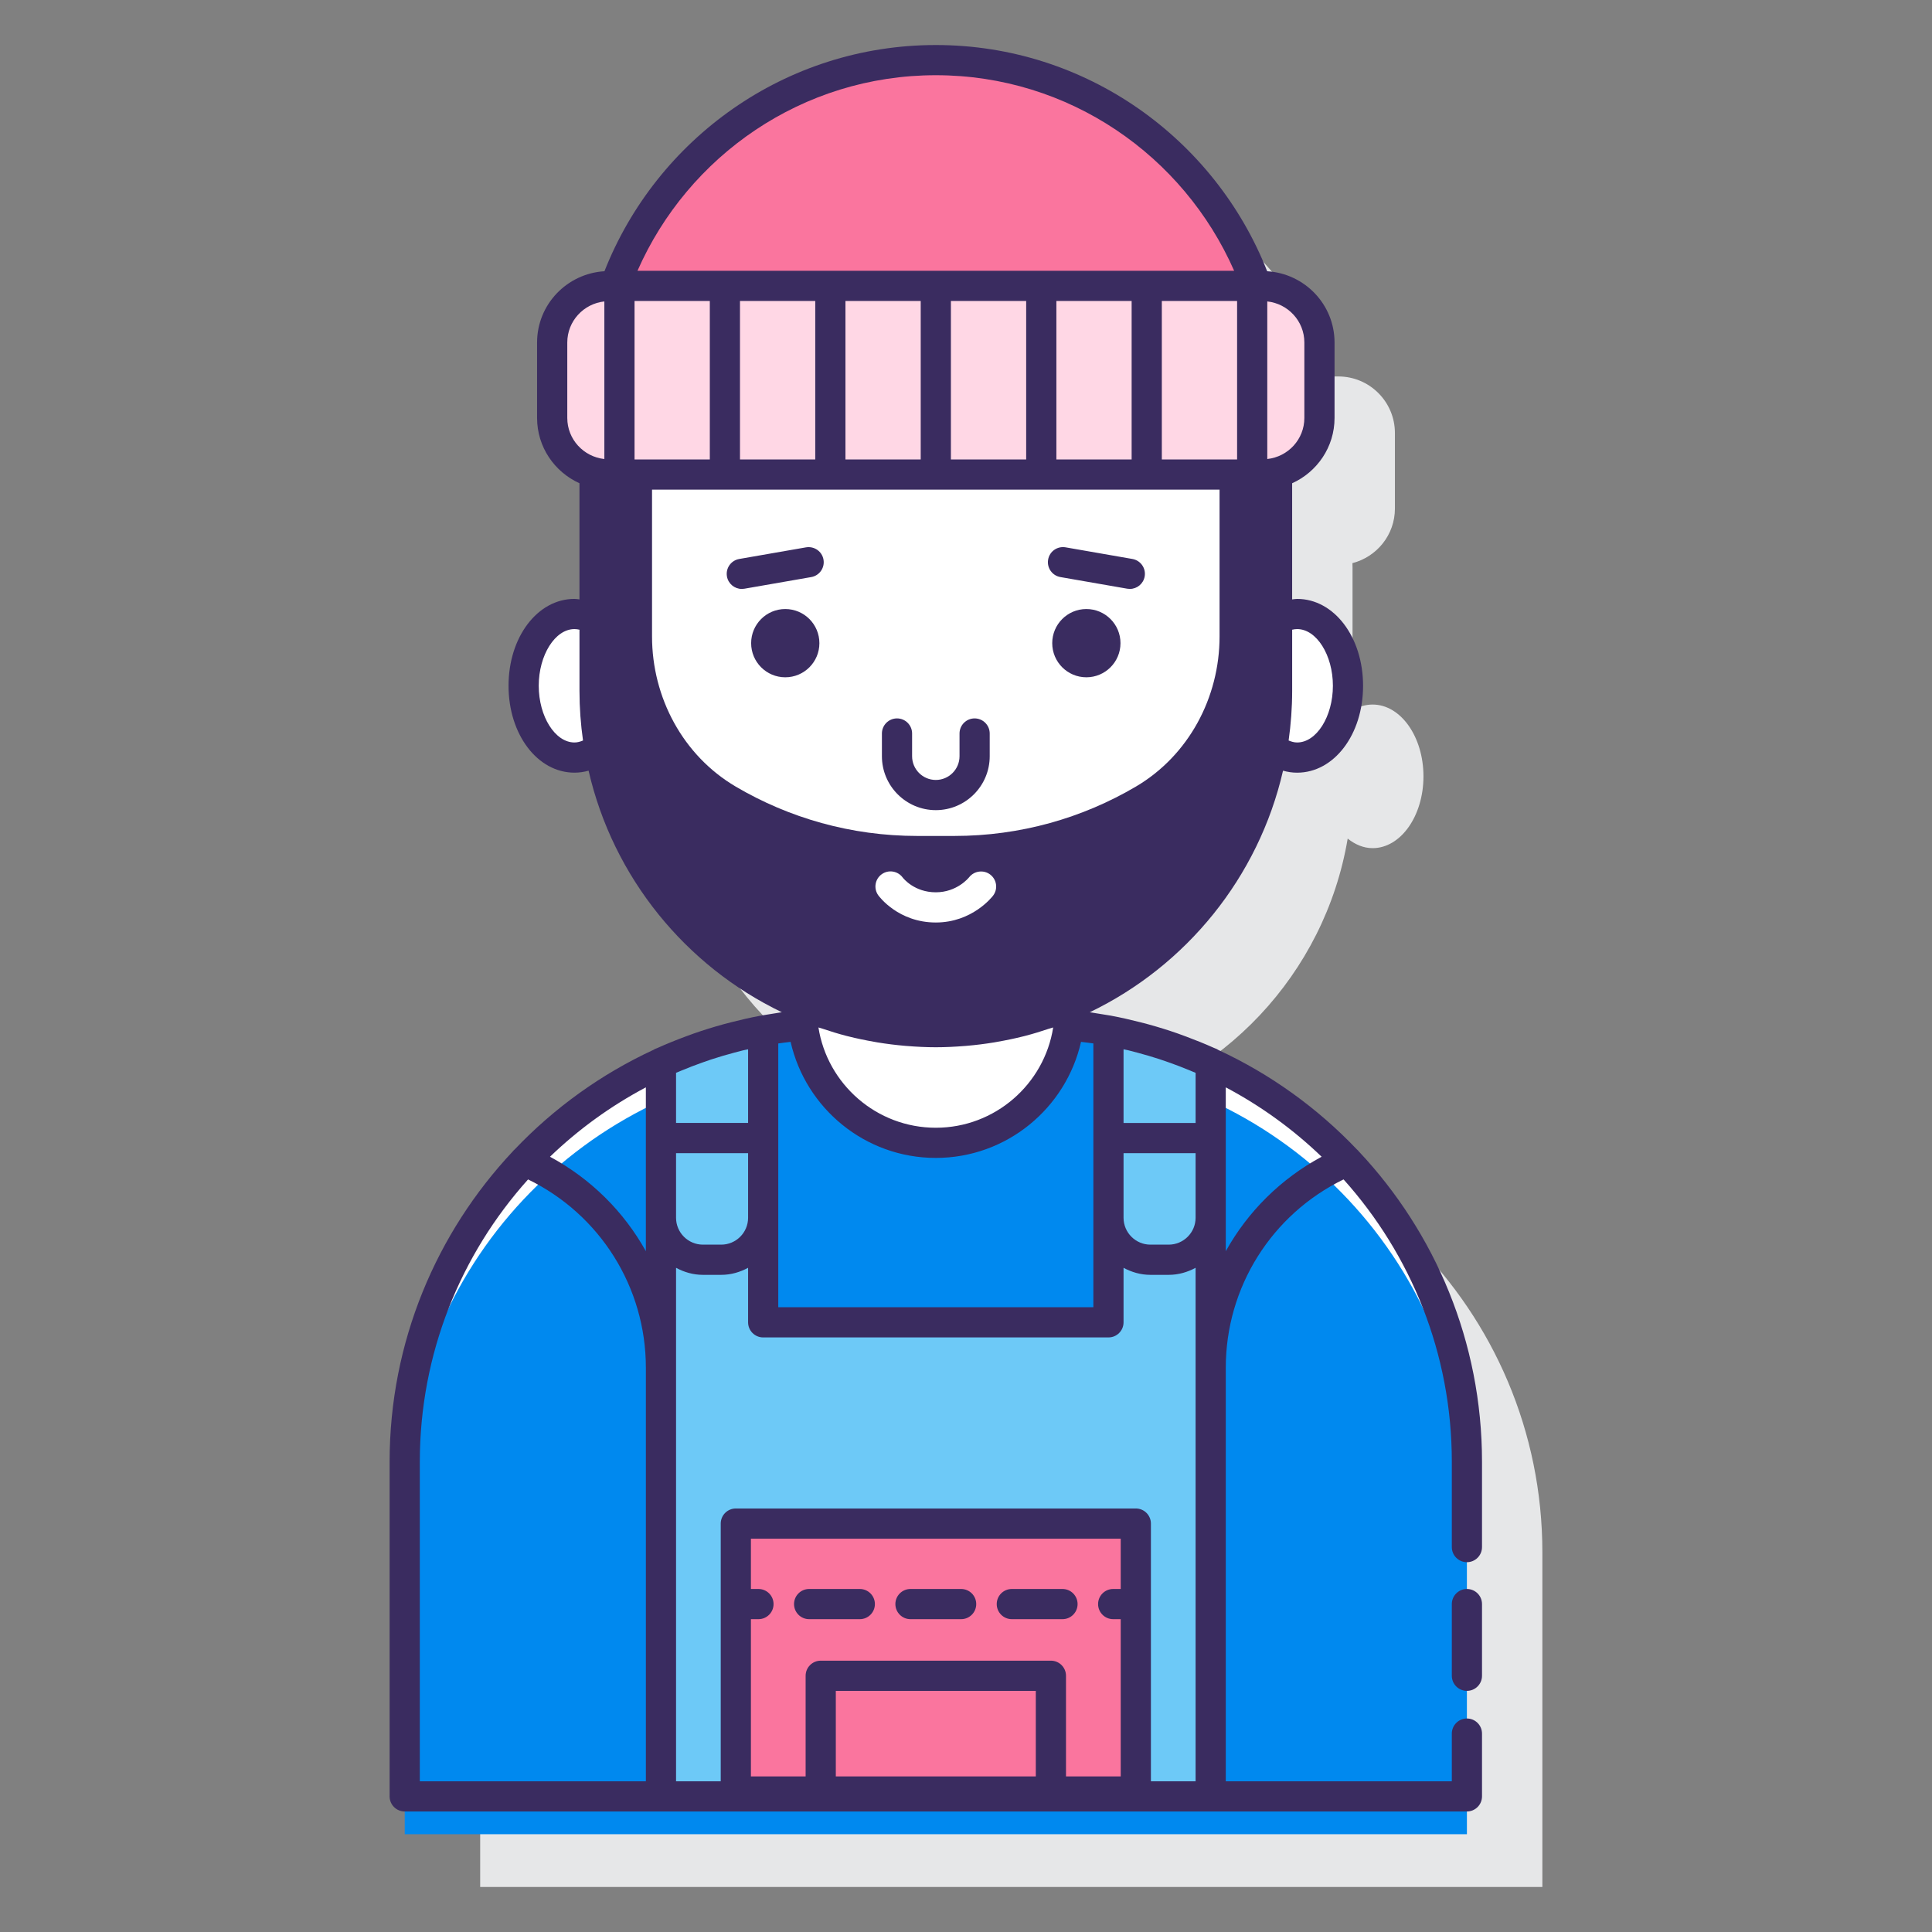
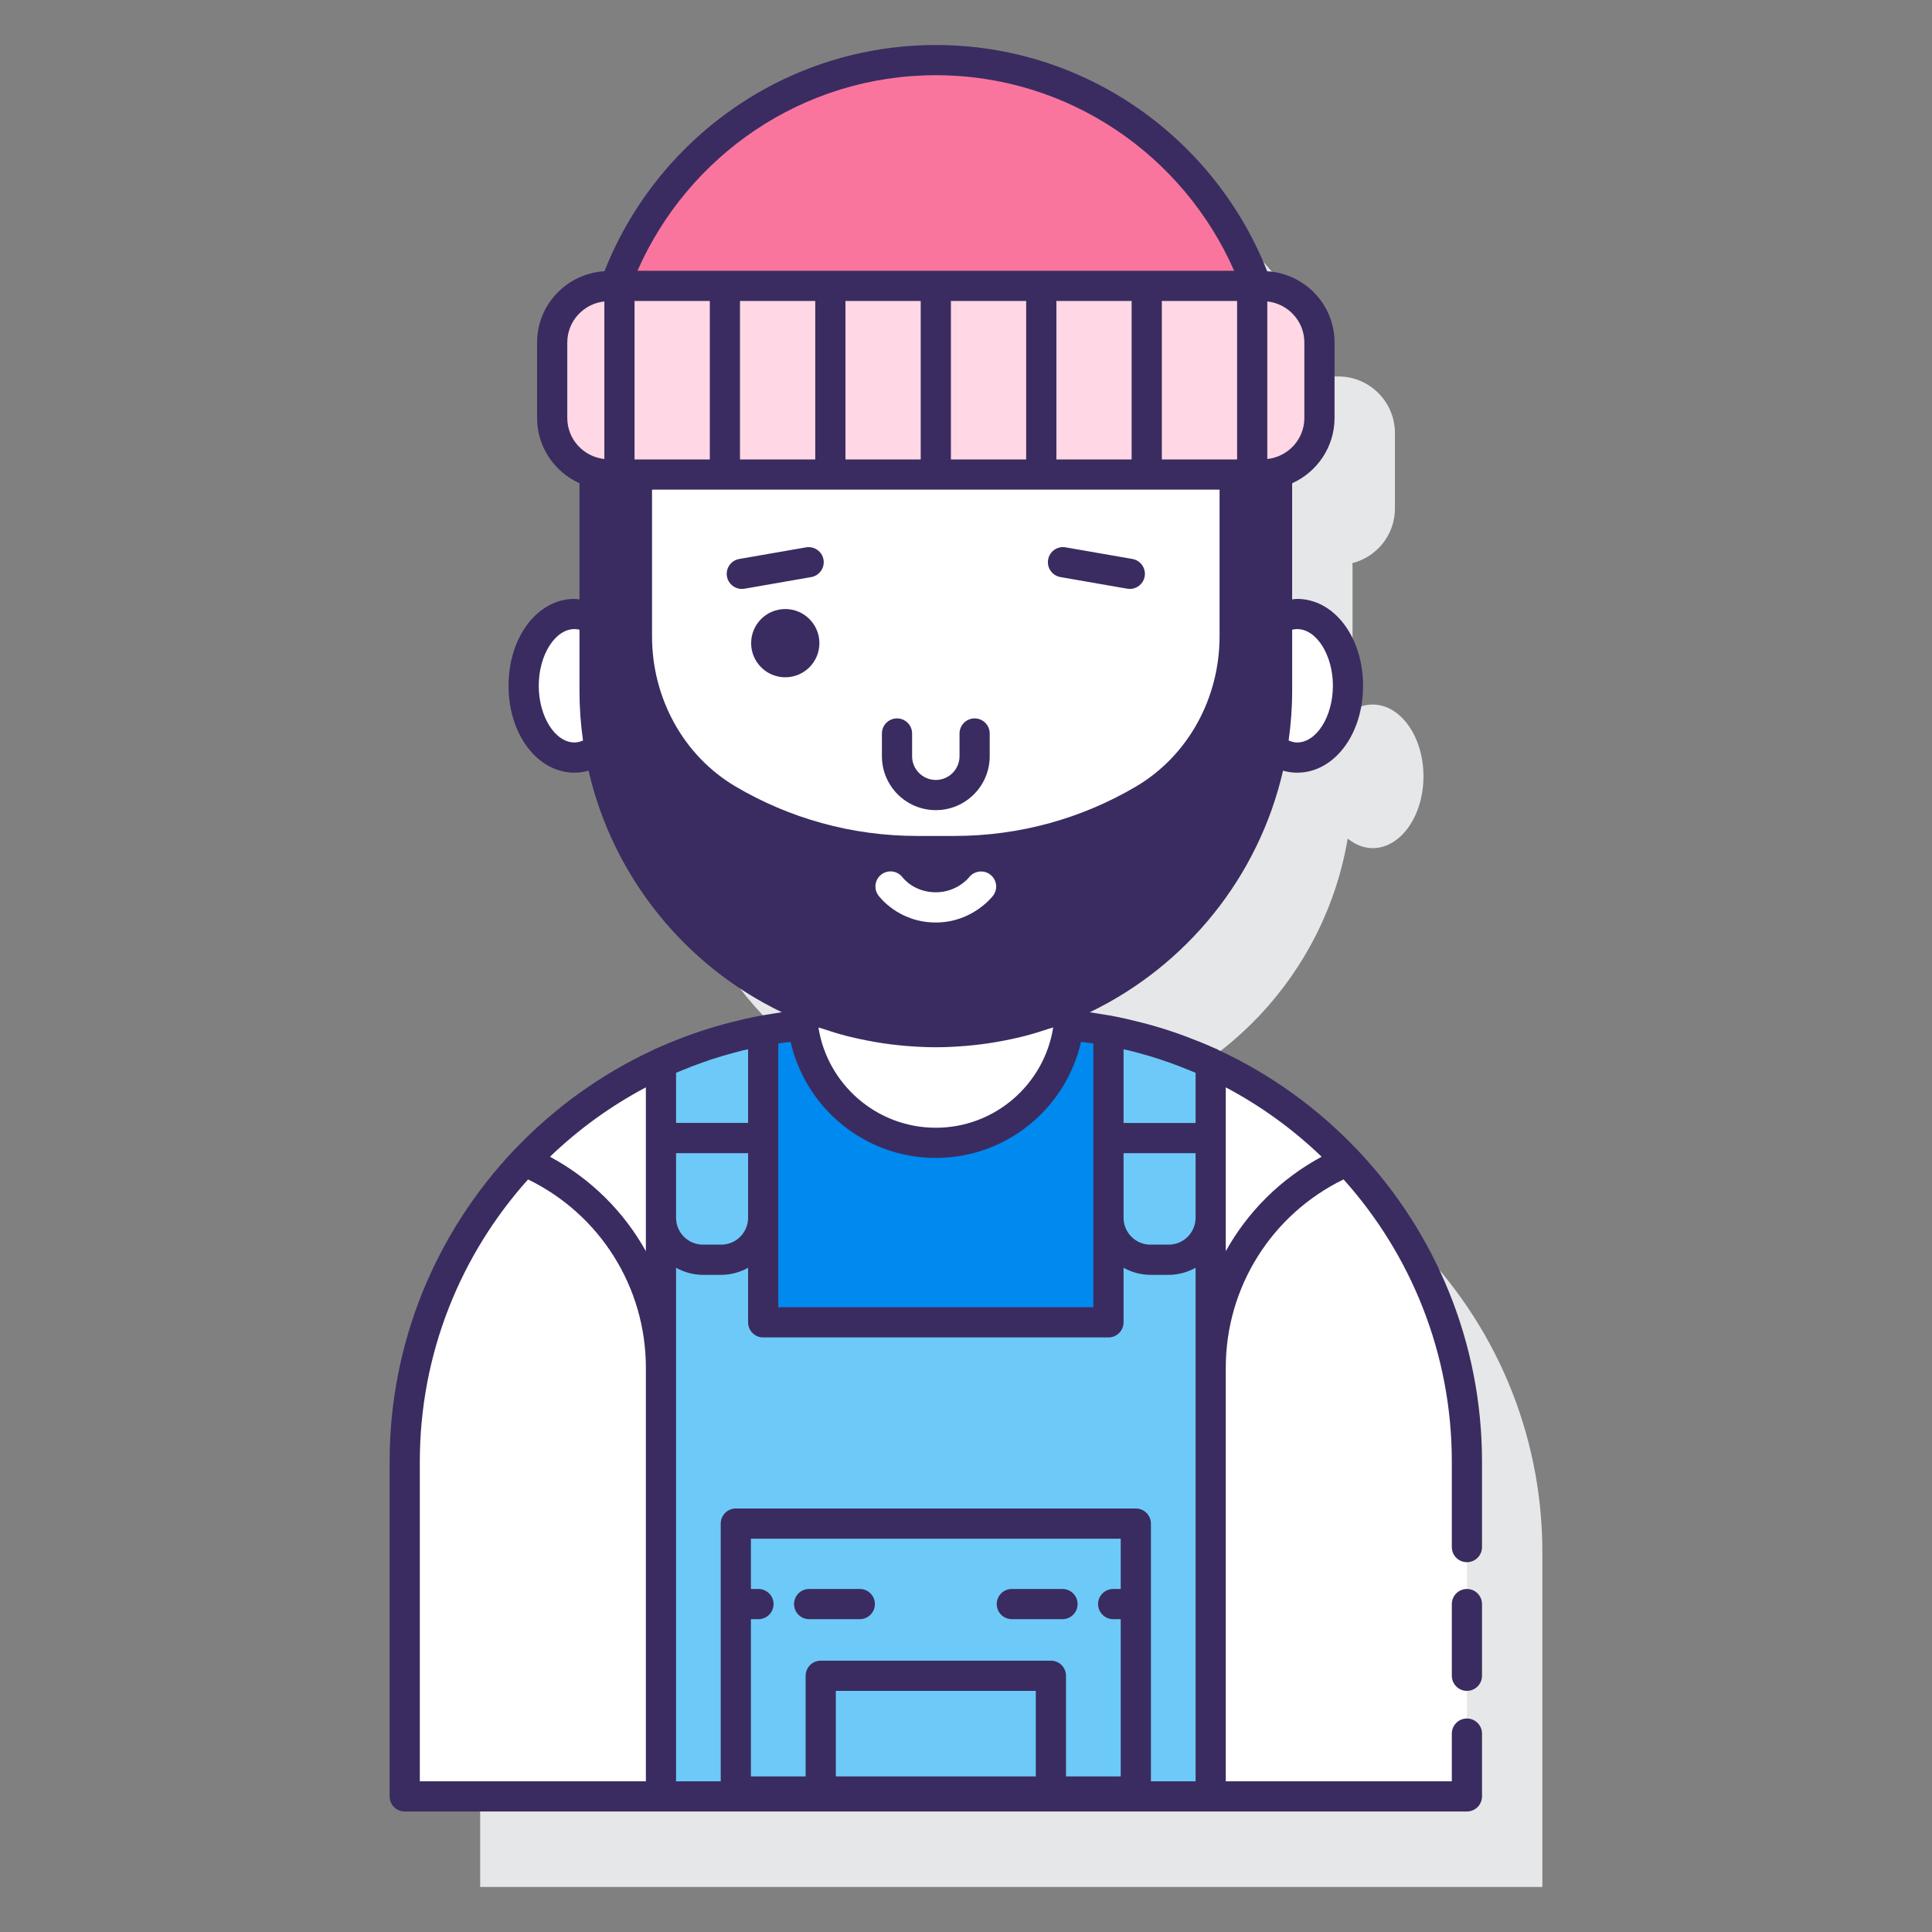
<svg xmlns="http://www.w3.org/2000/svg" version="1.1" id="Layer_1" x="0px" y="0px" viewBox="0 0 128 128" style="enable-background:new 0 0 128 128;" xml:space="preserve">
  <rect x="0" y="0" width="128" height="128" fill="#808080" stroke="none" />
  <style type="text/css">
	.st0{fill:#3A2C60;}
	.st1{fill:#E6E7E8;}
	.st2{fill:#FFFFFF;}
	.st3{fill:#FFD7E5;}
	.st4{fill:#0089EF;}
	.st5{fill:#6DC9F7;}
	.st6{fill:#FA759E;}
	.st7{fill:#D4FBFF;}
	.st8{fill:none;stroke:#3A2C60;stroke-width:2;stroke-linecap:round;stroke-linejoin:round;stroke-miterlimit:10;}
</style>
  <g>
    <g>
      <path class="st1" d="M73.125,73.783h-0.954c8.79-2.057,15.602-9.239,17.117-18.225c0.49,0.392,1.048,0.634,1.651,0.634    c1.861,0,3.369-2.13,3.369-4.757c0-2.627-1.508-4.757-3.369-4.757c-0.473,0-0.922,0.14-1.33,0.388v-9.475    c0-0.095-0.006-0.188-0.007-0.282c1.616-0.417,2.815-1.872,2.815-3.618v-5c0-2.071-1.679-3.75-3.75-3.75h-0.389    C85.142,16.22,76.801,9.983,67,9.983S48.858,16.22,45.722,24.941h-0.389c-2.071,0-3.75,1.679-3.75,3.75v5    c0,1.746,1.199,3.201,2.815,3.618c-0.001,0.094-0.007,0.188-0.007,0.282v9.475c-0.408-0.248-0.857-0.388-1.33-0.388    c-1.861,0-3.369,2.13-3.369,4.757c0,2.627,1.508,4.757,3.369,4.757c0.603,0,1.161-0.242,1.651-0.634    c1.514,8.986,8.327,16.168,17.117,18.225h-0.954c-16.05,0-29.062,13.011-29.062,29.062v22.173h70.373v-22.173    C102.186,86.794,89.175,73.783,73.125,73.783z" />
    </g>
    <g>
      <g>
        <path class="st2" d="M85.938,40.678c-0.473,0-0.922,0.14-1.33,0.388v4.709c0,1.289-0.114,2.552-0.321,3.782     c0.49,0.392,1.048,0.634,1.651,0.634c1.861,0,3.369-2.13,3.369-4.757C89.307,42.808,87.799,40.678,85.938,40.678z" />
        <path class="st2" d="M39.392,45.775v-4.709c-0.408-0.248-0.857-0.388-1.33-0.388c-1.861,0-3.369,2.13-3.369,4.757     c0,2.627,1.508,4.757,3.369,4.757c0.603,0,1.161-0.242,1.651-0.634C39.505,48.327,39.392,47.065,39.392,45.775z" />
      </g>
      <g>
        <path class="st2" d="M70.802,67.91c-0.528,4.396-4.264,7.805-8.802,7.805c-4.538,0-8.274-3.409-8.802-7.805     c-14.795,1.352-26.385,13.787-26.385,28.934v22.173h70.373V96.844C97.186,81.697,85.597,69.262,70.802,67.91z" />
      </g>
-       <path class="st4" d="M70.142,70.365c-1.363,3.147-4.494,5.351-8.142,5.351c-3.648,0-6.779-2.204-8.142-5.351    C38.75,71.402,26.814,83.978,26.814,99.349v22.173h70.373V99.349C97.186,83.978,85.25,71.402,70.142,70.365z" />
      <g>
        <path class="st5" d="M68.127,67.783H55.878c-4.315,0-8.406,0.948-12.088,2.635v48.6h36.421V70.415     C76.53,68.729,72.44,67.783,68.127,67.783z" />
      </g>
      <g>
        <path class="st4" d="M70.802,67.909c-0.527,4.397-4.263,7.807-8.802,7.807s-8.275-3.41-8.802-7.807     c-0.89,0.083-1.769,0.207-2.635,0.367v19.332h22.874V68.276C72.571,68.116,71.692,67.992,70.802,67.909z" />
      </g>
      <g>
        <path class="st2" d="M62,68.384L62,68.384c-3.15,0-6.148-0.646-8.872-1.809v0.269c0,4.9,3.972,8.872,8.872,8.872     c4.9,0,8.872-3.972,8.872-8.872v-0.269C68.148,67.738,65.15,68.384,62,68.384z" />
      </g>
      <g>
        <path class="st2" d="M83.667,31.441H40.333c-0.325,0-0.634-0.054-0.935-0.132c-0.001,0.094-0.007,0.188-0.007,0.282v14.184     c0,12.486,10.122,22.608,22.608,22.608h0c12.486,0,22.608-10.122,22.608-22.608V31.591c0-0.095-0.006-0.188-0.007-0.282     C84.301,31.387,83.991,31.441,83.667,31.441z" />
      </g>
      <path class="st6" d="M83.278,18.941C80.142,10.22,71.801,3.983,62,3.983h0c-9.801,0-18.142,6.237-21.278,14.958H83.278z" />
      <path class="st3" d="M83.667,18.941H40.333c-2.071,0-3.75,1.679-3.75,3.75v5c0,2.071,1.679,3.75,3.75,3.75h43.333    c2.071,0,3.75-1.679,3.75-3.75v-5C87.417,20.62,85.738,18.941,83.667,18.941z" />
-       <rect x="48.749" y="100.941" class="st6" width="26.501" height="17.75" />
      <g>
        <path class="st0" d="M97.187,105.274c-0.553,0-1,0.448-1,1v4.75c0,0.552,0.447,1,1,1s1-0.448,1-1v-4.75     C98.187,105.722,97.739,105.274,97.187,105.274z" />
        <path class="st0" d="M90.036,76.296c-0.044-0.054-0.088-0.103-0.141-0.146c-2.605-2.737-5.717-4.985-9.187-6.591     c-0.028-0.016-0.052-0.039-0.082-0.053c-0.069-0.031-0.14-0.054-0.209-0.085c-0.595-0.267-1.202-0.511-1.816-0.74     c-0.199-0.074-0.398-0.149-0.599-0.219c-0.624-0.218-1.258-0.414-1.9-0.591c-0.182-0.05-0.365-0.097-0.548-0.144     c-0.635-0.162-1.277-0.31-1.927-0.431c-0.003-0.001-0.006-0.003-0.009-0.003c-0.048-0.009-0.096-0.015-0.143-0.023     c-0.096-0.017-0.192-0.03-0.288-0.047c-0.223-0.038-0.446-0.075-0.67-0.108c-0.079-0.012-0.156-0.027-0.234-0.038     c-0.028-0.004-0.057-0.008-0.085-0.012c6.388-3.073,11.184-8.94,12.806-16.005c0.3,0.085,0.612,0.132,0.934,0.132     c2.45,0,4.369-2.529,4.369-5.757s-1.919-5.756-4.369-5.756c-0.113,0-0.22,0.022-0.33,0.033v-7.695     c1.651-0.745,2.809-2.399,2.809-4.325v-5c0-2.521-1.98-4.57-4.464-4.721C80.5,9.209,71.973,2.983,62,2.983     S43.5,9.209,40.047,17.97c-2.484,0.151-4.464,2.2-4.464,4.721v5c0,1.926,1.157,3.58,2.808,4.325v7.695     c-0.11-0.011-0.218-0.033-0.33-0.033c-2.45,0-4.369,2.528-4.369,5.756s1.919,5.757,4.369,5.757c0.322,0,0.634-0.047,0.934-0.132     c1.622,7.065,6.418,12.933,12.806,16.005c-0.027,0.004-0.055,0.007-0.082,0.011c-0.107,0.015-0.213,0.036-0.32,0.052     c-0.203,0.031-0.406,0.064-0.608,0.098c-0.086,0.015-0.172,0.026-0.257,0.042c-0.051,0.009-0.102,0.015-0.153,0.025     c-0.003,0.001-0.006,0.003-0.009,0.003c-0.66,0.123-1.311,0.273-1.955,0.438c-0.165,0.042-0.331,0.085-0.495,0.13     c-0.662,0.182-1.315,0.385-1.958,0.61c-0.174,0.061-0.347,0.126-0.52,0.19c-0.643,0.239-1.279,0.495-1.901,0.775     c-0.056,0.025-0.114,0.044-0.17,0.069c-0.024,0.011-0.043,0.03-0.066,0.042c-3.477,1.607-6.595,3.858-9.204,6.6     c-0.052,0.042-0.095,0.091-0.138,0.143c-5.05,5.378-8.152,12.607-8.152,20.55v22.173c0,0.552,0.448,1,1,1H43.79h36.421h16.976     c0.553,0,1-0.448,1-1v-4.16c0-0.552-0.447-1-1-1s-1,0.448-1,1v3.16H81.211v-27.4c0-5.34,3.043-10.157,7.804-12.476     c4.454,4.967,7.172,11.522,7.172,18.704v5.656c0,0.552,0.447,1,1,1s1-0.448,1-1v-5.656     C98.187,88.901,95.086,81.674,90.036,76.296z M45.137,70.933c0.47-0.196,0.944-0.379,1.422-0.547     c0.187-0.066,0.373-0.132,0.561-0.194c0.509-0.168,1.023-0.317,1.54-0.455c0.192-0.051,0.383-0.103,0.576-0.15     c0.108-0.026,0.218-0.044,0.327-0.069v4.88H44.79v-3.321C44.905,71.028,45.021,70.981,45.137,70.933z M54.013,19.941v10.5h-4.987     v-10.5H54.013z M61,19.941v10.5h-4.987v-10.5H61z M67.987,19.941v10.5H63v-10.5H67.987z M74.974,19.941v10.5h-4.986v-10.5H74.974     z M81.961,19.941v10.5h-4.987v-10.5H81.961z M69.776,68.072c-0.591,3.76-3.854,6.644-7.776,6.644s-7.185-2.884-7.776-6.644     c0.087,0.031,0.178,0.051,0.266,0.08c0.522,0.176,1.05,0.34,1.588,0.479c0.036,0.009,0.072,0.017,0.107,0.026     c0.575,0.146,1.161,0.266,1.752,0.369c0.063,0.011,0.126,0.023,0.189,0.034c0.609,0.101,1.226,0.177,1.85,0.231     c0.036,0.003,0.071,0.005,0.107,0.008c0.633,0.051,1.271,0.084,1.917,0.084c0.646,0,1.284-0.033,1.917-0.084     c0.036-0.003,0.071-0.005,0.106-0.008c0.624-0.053,1.242-0.13,1.851-0.231c0.063-0.01,0.125-0.023,0.188-0.034     c0.591-0.103,1.175-0.223,1.75-0.369c0.037-0.009,0.075-0.018,0.112-0.028c0.536-0.139,1.061-0.302,1.581-0.477     C69.596,68.123,69.688,68.103,69.776,68.072z M43.201,32.441h37.598v9.726c0,4.053-2.053,7.892-5.546,9.948     c-3.527,2.077-7.637,3.269-12.028,3.269h-2.452c-4.39,0-8.5-1.192-12.028-3.269c-3.492-2.056-5.546-5.896-5.546-9.948V32.441z      M47.026,30.441H42.04v-10.5h4.987V30.441z M42.79,78.915v1.765v2.215c-1.452-2.613-3.638-4.797-6.352-6.258     c1.885-1.813,4.021-3.363,6.352-4.597V78.915z M44.79,78.915v-2.516h4.773v2.516v1.765c0,0.982-0.799,1.781-1.782,1.781h-1.21     c-0.982,0-1.781-0.799-1.781-1.781V78.915z M51.563,80.68v-1.765v-9.784c0.271-0.042,0.544-0.071,0.817-0.105     c0.997,4.395,4.928,7.689,9.62,7.689c4.693,0,8.623-3.294,9.621-7.689c0.272,0.034,0.546,0.063,0.817,0.104v9.784v1.765v5.927     H51.563V80.68z M74.438,78.915v-2.516h4.773v2.516v1.765c0,0.982-0.8,1.781-1.782,1.781h-1.21c-0.982,0-1.781-0.799-1.781-1.781     V78.915z M79.211,74.399h-4.773v-4.881c0.103,0.024,0.207,0.04,0.31,0.065c0.208,0.051,0.414,0.107,0.621,0.162     c0.478,0.128,0.953,0.267,1.425,0.42c0.243,0.079,0.485,0.163,0.725,0.249c0.429,0.153,0.854,0.317,1.277,0.491     c0.139,0.057,0.278,0.114,0.416,0.174V74.399z M85.939,41.678c1.284,0,2.369,1.72,2.369,3.756c0,2.037-1.085,3.757-2.369,3.757     c-0.195,0-0.382-0.054-0.564-0.131c0.15-1.074,0.234-2.17,0.234-3.285V41.72C85.717,41.695,85.827,41.678,85.939,41.678z      M86.417,22.691v5c0,1.416-1.079,2.571-2.456,2.72V19.971C85.338,20.12,86.417,21.275,86.417,22.691z M62,4.983     c8.835,0,16.421,5.344,19.766,12.958H42.235C45.579,10.327,53.165,4.983,62,4.983z M37.584,27.691v-5     c0-1.416,1.08-2.571,2.456-2.72v10.441C38.663,30.262,37.584,29.107,37.584,27.691z M38.062,49.191     c-1.284,0-2.369-1.72-2.369-3.757c0-2.036,1.084-3.756,2.369-3.756c0.112,0,0.222,0.017,0.33,0.042v4.055     c0,1.115,0.083,2.211,0.234,3.285C38.444,49.137,38.257,49.191,38.062,49.191z M27.814,96.844c0-7.182,2.717-13.737,7.172-18.704     c4.762,2.319,7.805,7.136,7.805,12.477v27.4H27.814V96.844z M68.625,117.691h-13.25v-5.667h13.25V117.691z M74.251,105.274h-0.5     c-0.553,0-1,0.448-1,1s0.447,1,1,1h0.5v10.417h-3.626v-6.667c0-0.552-0.447-1-1-1h-15.25c-0.552,0-1,0.448-1,1v6.667H49.75     v-10.417h0.5c0.552,0,1-0.448,1-1s-0.448-1-1-1h-0.5v-3.333h24.501V105.274z M76.251,118.017v-17.076c0-0.552-0.447-1-1-1H48.75     c-0.552,0-1,0.448-1,1v17.076h-2.96v-27.4v-6.622c0.533,0.288,1.134,0.467,1.781,0.467h1.21c0.648,0,1.248-0.179,1.782-0.467     v3.613c0,0.552,0.448,1,1,1h22.875c0.553,0,1-0.448,1-1v-3.613c0.533,0.288,1.134,0.467,1.781,0.467h1.21     c0.648,0,1.249-0.179,1.782-0.467v6.622v27.4H76.251z M81.211,82.895V80.68v-1.765V72.04c2.33,1.234,4.466,2.784,6.351,4.597     C84.849,78.097,82.663,80.282,81.211,82.895z" />
        <path class="st0" d="M52.026,40.35c-1.249,0-2.261,1.012-2.261,2.261c0,1.249,1.012,2.261,2.261,2.261     c1.249,0,2.261-1.012,2.261-2.261C54.287,41.362,53.274,40.35,52.026,40.35z" />
-         <path class="st0" d="M71.974,40.35c-1.249,0-2.261,1.012-2.261,2.261c0,1.249,1.012,2.261,2.261,2.261     c1.249,0,2.261-1.012,2.261-2.261C74.235,41.362,73.223,40.35,71.974,40.35z" />
        <path class="st0" d="M62,53.674c1.969,0,3.571-1.602,3.571-3.571v-1.507c0-0.552-0.448-1-1-1s-1,0.448-1,1v1.507     c0,0.866-0.705,1.571-1.571,1.571s-1.571-0.705-1.571-1.571v-1.507c0-0.552-0.448-1-1-1s-1,0.448-1,1v1.507     C58.429,52.072,60.031,53.674,62,53.674z" />
        <path class="st0" d="M70.254,38.232l4.427,0.771c0.059,0.01,0.116,0.015,0.173,0.015c0.478,0,0.899-0.342,0.984-0.828     c0.095-0.544-0.27-1.062-0.813-1.157l-4.427-0.771c-0.552-0.093-1.062,0.27-1.157,0.813C69.346,37.62,69.71,38.137,70.254,38.232     z" />
        <path class="st0" d="M49.146,39.019c0.057,0,0.115-0.005,0.173-0.015l4.427-0.771c0.544-0.095,0.908-0.613,0.813-1.157     c-0.095-0.543-0.606-0.902-1.157-0.813l-4.427,0.771c-0.544,0.095-0.908,0.613-0.813,1.157     C48.247,38.676,48.669,39.019,49.146,39.019z" />
        <path class="st0" d="M67.036,107.274h3.357c0.553,0,1-0.448,1-1s-0.447-1-1-1h-3.357c-0.553,0-1,0.448-1,1     S66.483,107.274,67.036,107.274z" />
-         <path class="st0" d="M60.321,107.274h3.357c0.552,0,1-0.448,1-1s-0.448-1-1-1h-3.357c-0.552,0-1,0.448-1,1     S59.769,107.274,60.321,107.274z" />
        <path class="st0" d="M53.607,107.274h3.357c0.552,0,1-0.448,1-1s-0.448-1-1-1h-3.357c-0.552,0-1,0.448-1,1     S53.054,107.274,53.607,107.274z" />
      </g>
      <g>
        <path class="st2" d="M62,61.118c-2.483,0-3.758-1.727-3.811-1.801c-0.323-0.448-0.222-1.073,0.226-1.396     c0.444-0.32,1.065-0.223,1.39,0.217c0.043,0.056,0.774,0.979,2.195,0.979c1.402,0,2.177-0.957,2.209-0.998     c0.339-0.429,0.967-0.508,1.4-0.174c0.433,0.336,0.519,0.953,0.188,1.39C65.742,59.409,64.42,61.118,62,61.118z" />
      </g>
    </g>
  </g>
</svg>